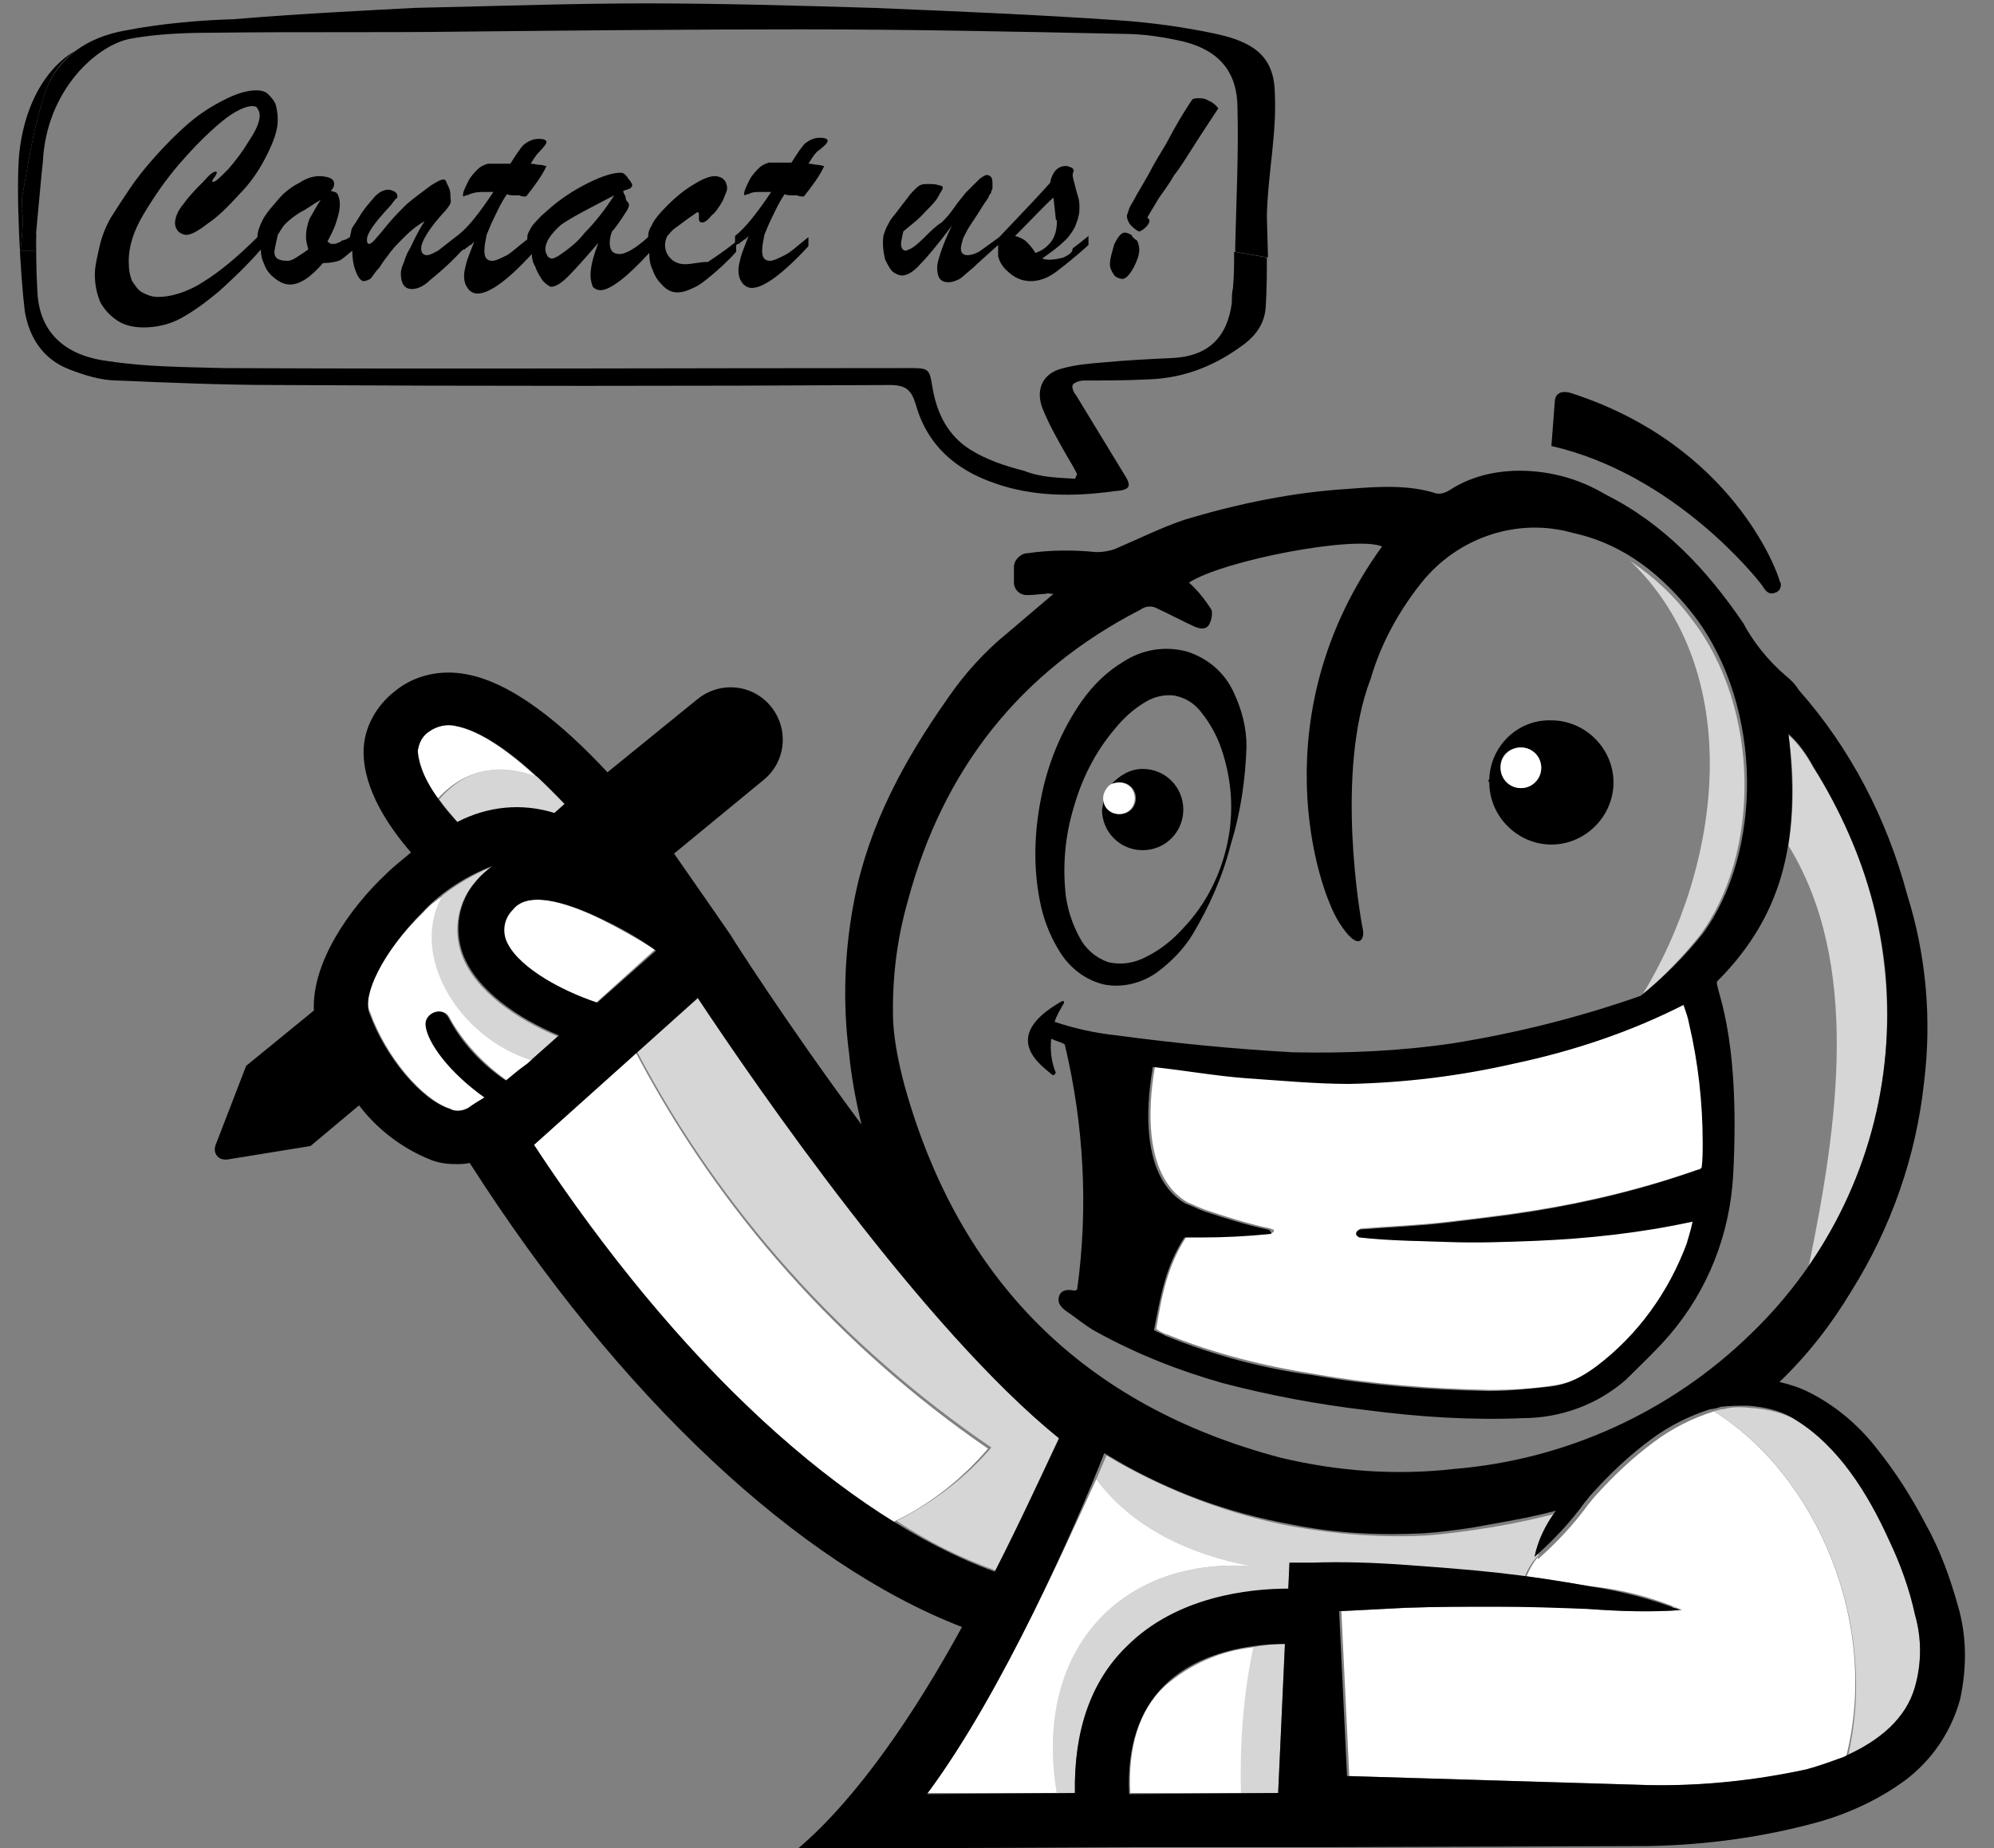
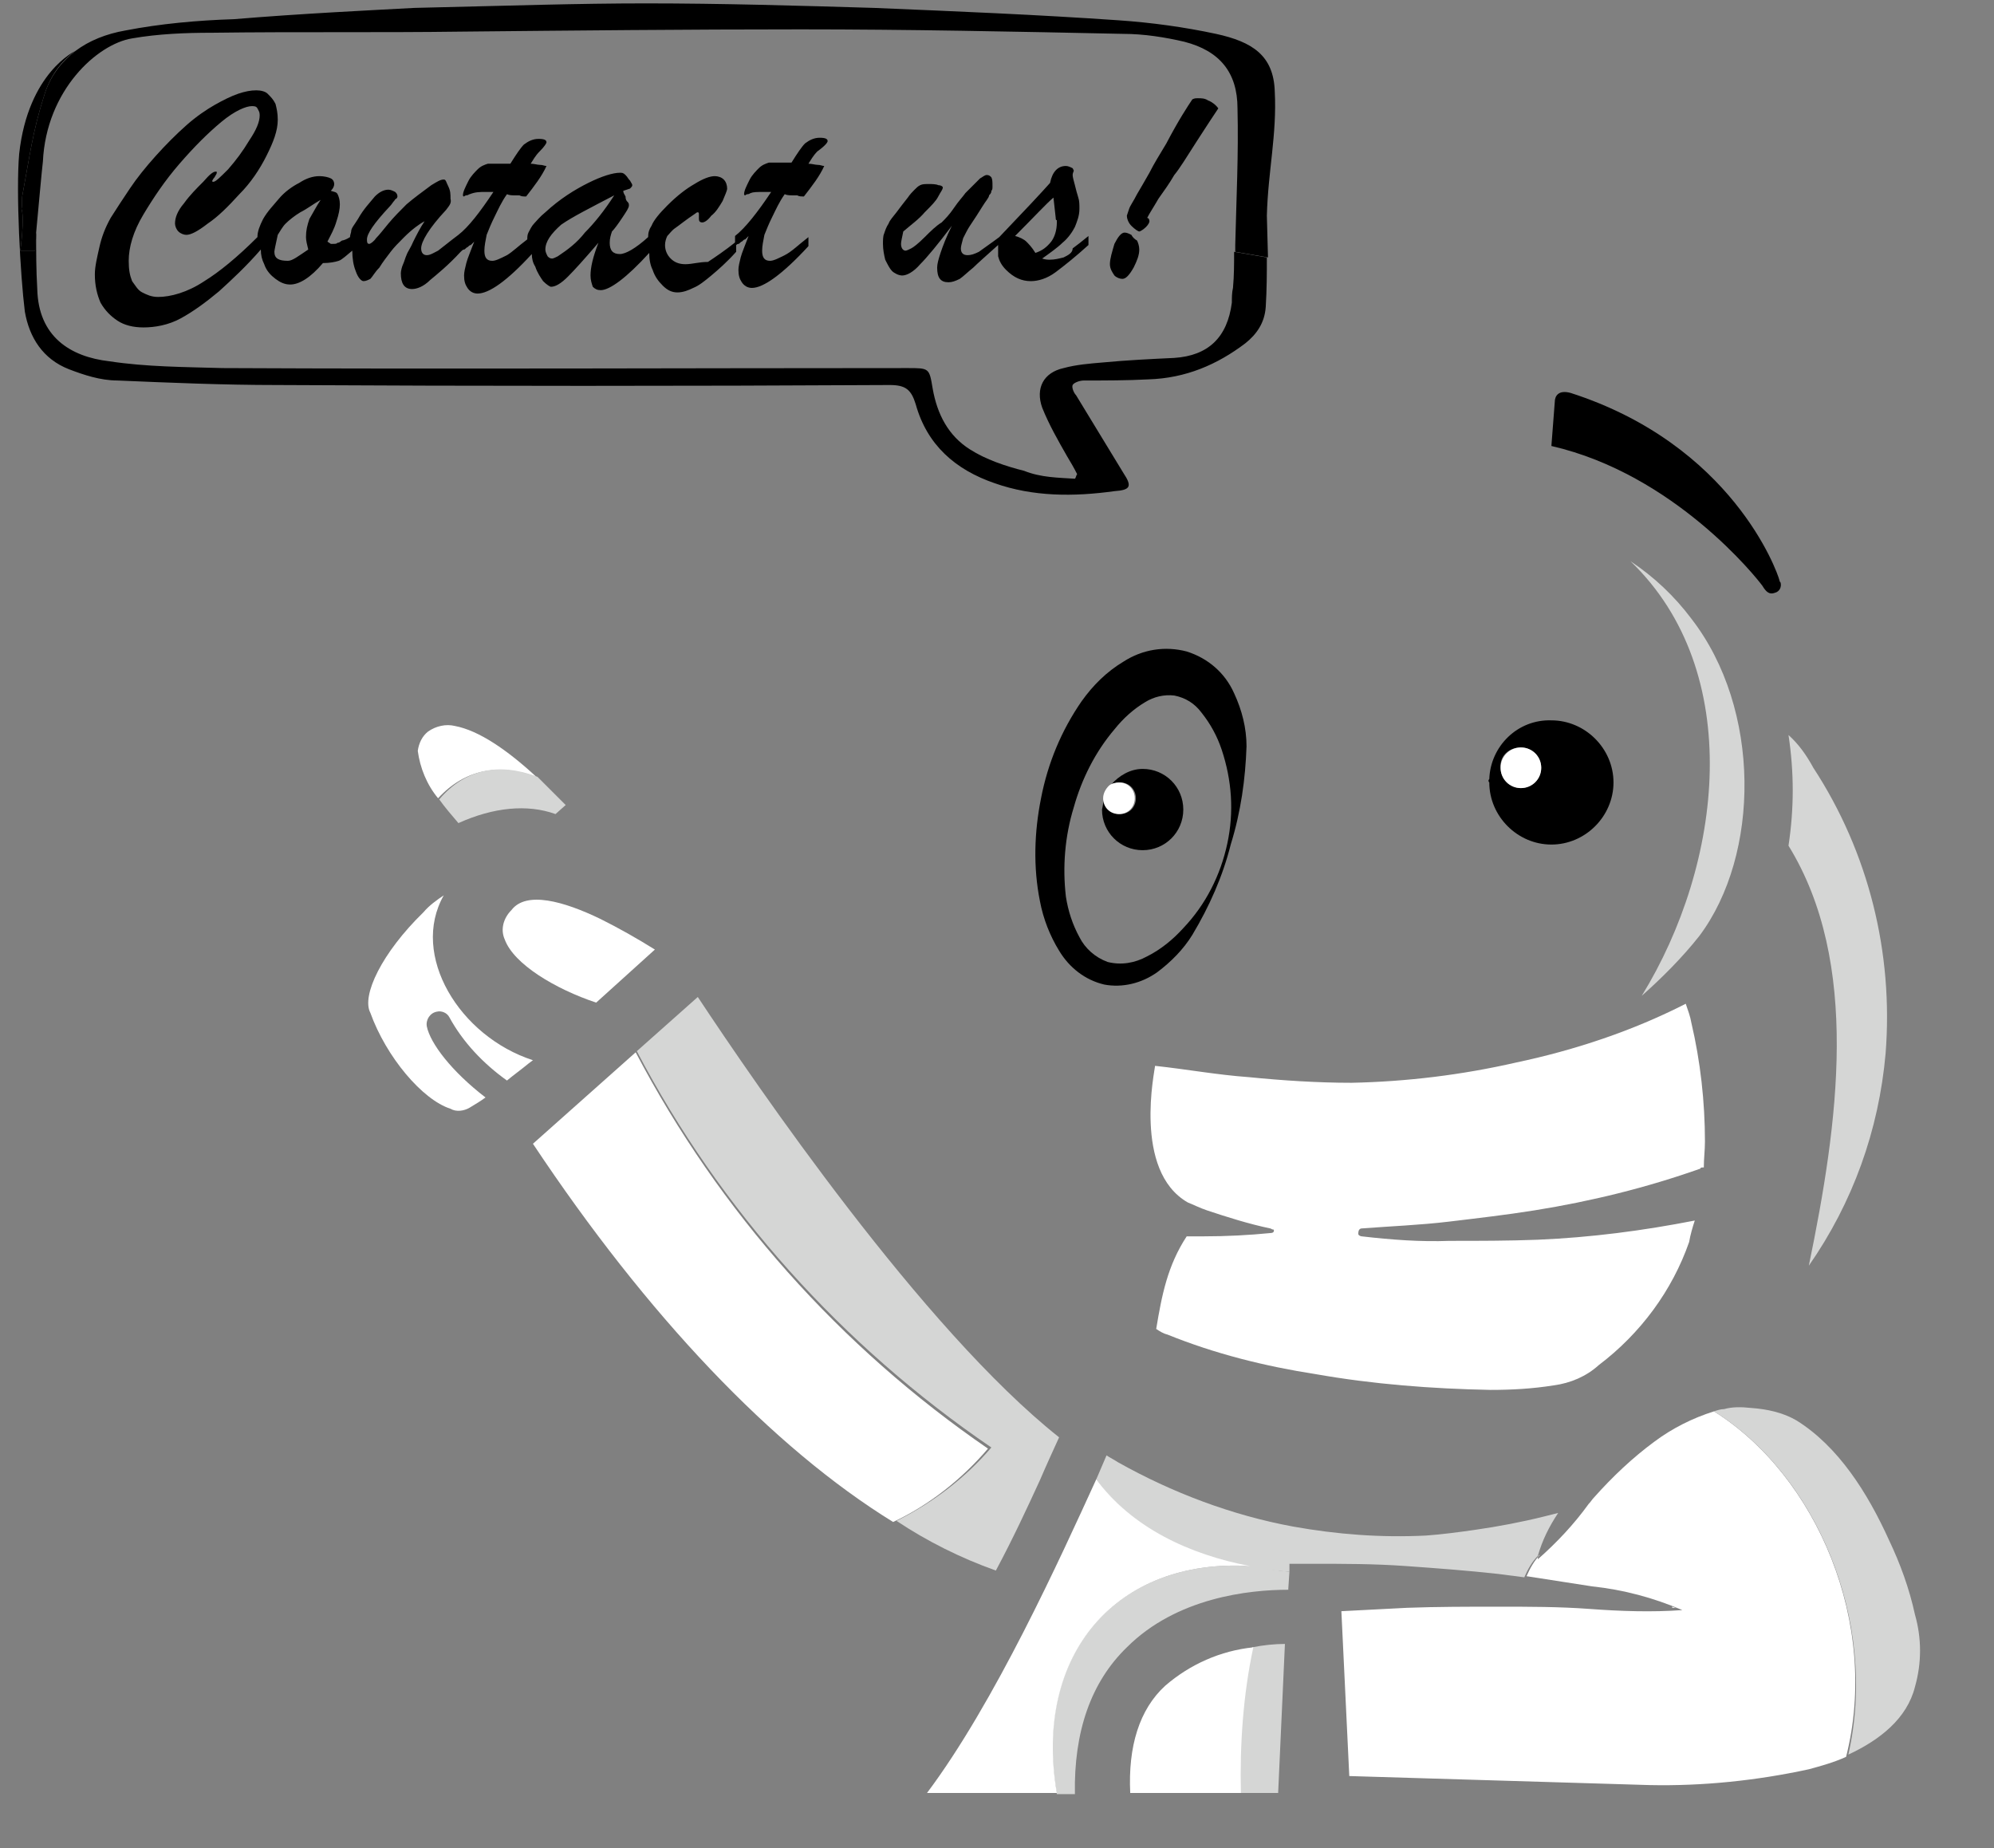
<svg xmlns="http://www.w3.org/2000/svg" xml:space="preserve" style="enable-background:new 0 0 176.6 163.7;" viewBox="0 0 176.6 163.7" y="0px" x="0px" id="Layer_1" version="1.1">
  <rect x="0" y="0" width="176.6" height="163.7" fill="#808080" stroke="none" />
  <style type="text/css">
	.st0{fill:#D5D6D5;}
	.st1{fill:#FFFFFF;}
	.st2{fill:none;}
</style>
  <path d="M160.2,112.1c3.9-5.6,6.2-12,6.8-18.8c0.7-8.9-1.5-17.8-6.4-25.3c-0.6-1.1-1.3-2.1-2.2-2.9  c0.5,3.3,0.5,6.5,0,9.8C164.8,85.3,162.8,99.5,160.2,112.1z" class="st0" />
  <path d="M145.4,88.2c1.8-1.6,3.6-3.4,5.1-5.3c5.4-7.2,5.5-20.1-0.7-28.1c-1.5-2-3.3-3.7-5.4-5.1  C154.6,59.5,152.6,76.5,145.4,88.2z" class="st0" />
  <path d="M131.9,69.3c0,3,2.5,5.5,5.5,5.5s5.5-2.5,5.5-5.5s-2.5-5.5-5.5-5.5c-3-0.1-5.4,2.3-5.5,5.2  C131.8,69.1,131.8,69.2,131.9,69.3z M134.7,66.2c1,0,1.8,0.8,1.8,1.8s-0.8,1.8-1.8,1.8s-1.8-0.8-1.8-1.8  C132.8,67,133.6,66.2,134.7,66.2C134.6,66.2,134.6,66.2,134.7,66.2z" />
  <path d="M97.6,71.7c0,2,1.6,3.6,3.6,3.6s3.6-1.6,3.6-3.6s-1.6-3.6-3.6-3.6l0,0c-1.1,0-2.1,0.6-2.8,1.4l-0.1,0.1  c0.3-0.2,0.6-0.3,0.9-0.3c0.8,0,1.4,0.6,1.4,1.4s-0.6,1.4-1.4,1.4s-1.4-0.6-1.4-1.4l0,0C97.7,71,97.7,71.3,97.6,71.7z" />
  <path d="M134.7,66.2c-1,0-1.8,0.8-1.8,1.8s0.8,1.8,1.8,1.8s1.8-0.8,1.8-1.8S135.7,66.2,134.7,66.2L134.7,66.2z" class="st1" />
  <path d="M99.1,69.3c-0.3,0-0.7,0.1-0.9,0.3c-0.3,0.3-0.5,0.7-0.5,1.1l0,0c0,0.8,0.6,1.4,1.4,1.4s1.4-0.6,1.4-1.4  S99.9,69.3,99.1,69.3z" class="st1" />
  <path d="M103.1,149.3c-2.2,2.2-3.2,5.4-3.1,9.6l13.2-0.1l0.6-13.2C111.1,145.5,106.2,146.2,103.1,149.3z" class="st2" />
  <path d="M112.8,108.9c0.1,0.2-0.1,0.3-0.2,0.3c-2,0.2-4,0.3-6,0.3h-1.5c-1.7,2.6-2.2,5.2-2.7,8.2c0.3,0.2,0.6,0.4,1,0.5  c4.2,1.7,8.6,2.8,13.1,3.5c5.1,0.9,10.3,1.3,15.5,1.4c1.9,0,3.7-0.1,5.6-0.4c1.5-0.2,2.9-0.8,4-1.8c3.7-2.8,6.5-6.6,8-10.9  c0.1-0.6,0.3-1.3,0.5-1.9c-4.6,0.9-9.2,1.5-13.9,1.7c-2.6,0.1-5.2,0.1-7.8,0.1c-2.6,0.1-5.2-0.1-7.8-0.4c-0.1,0-0.3-0.1-0.3-0.2  c0,0,0,0,0-0.1c0-0.2,0.1-0.4,0.3-0.4c2.6-0.2,5.2-0.3,7.7-0.6s5.1-0.6,7.6-1c5-0.8,9.9-2,14.7-3.7l0,0c0-0.1,0.1-0.1,0.2-0.1h0.1  c0-0.8,0.1-1.5,0.1-2.3c0-3.5-0.4-7.1-1.2-10.5c-0.1-0.6-0.3-1.1-0.5-1.7c-4.7,2.4-9.8,4.1-15,5.2c-4.8,1.1-9.7,1.7-14.6,1.8  c-3,0-6.1-0.2-9.1-0.5c-2.8-0.2-5.5-0.7-8.3-1c0,0.3-2,9.3,2.9,12.1c0.5,0.2,1.1,0.5,1.7,0.7c1.8,0.6,3.7,1.2,5.6,1.6  C112.6,108.8,112.6,108.9,112.8,108.9z" class="st2" />
  <path d="M61.8,88.2l-14.5,13c12.7,19.5,27.5,33.2,40.8,37.9c2.3-4.5,4.3-8.7,5.7-11.8C81.8,117.7,66.9,96,61.8,88.2z" class="st2" />
  <path d="M157.6,51.4c-0.2-0.8-4.2-12-18.5-16.6c-1.1-0.3-1.4,0.3-1.4,0.8l-0.3,3.9c10.9,2.5,18.2,11.7,18.7,12.4  c0.3,0.5,0.6,0.8,1.1,0.6c0.4-0.1,0.6-0.5,0.5-0.9C157.6,51.5,157.6,51.4,157.6,51.4z" />
  <path d="M148.1,142.3c0.1,0.1,0.2,0.1,0.3,0.1L148.1,142.3z" class="st2" />
  <path d="M112.8,108.9c0.1,0.2-0.1,0.3-0.2,0.3c-2,0.2-4,0.3-6,0.3h-1.5c-1.7,2.6-2.2,5.2-2.7,8.2c0.3,0.2,0.6,0.4,1,0.5  c4.2,1.7,8.6,2.8,13.1,3.5c5.1,0.9,10.3,1.3,15.5,1.4c1.9,0,3.7-0.1,5.6-0.4c1.5-0.2,2.9-0.8,4-1.8c3.7-2.8,6.5-6.6,8-10.9  c0.1-0.6,0.3-1.3,0.5-1.9c-4.6,0.9-9.2,1.5-13.9,1.7c-2.6,0.1-5.2,0.1-7.8,0.1c-2.6,0.1-5.2-0.1-7.8-0.4c-0.1,0-0.3-0.1-0.3-0.2  c0,0,0,0,0-0.1c0-0.2,0.1-0.4,0.3-0.4c2.6-0.2,5.2-0.3,7.7-0.6s5.1-0.6,7.6-1c5-0.8,9.9-2,14.7-3.7l0,0c0-0.1,0.1-0.1,0.2-0.1h0.1  c0-0.8,0.1-1.5,0.1-2.3c0-3.5-0.4-7.1-1.2-10.5c-0.1-0.6-0.3-1.1-0.5-1.7c-4.7,2.4-9.8,4.1-15,5.2c-4.8,1.1-9.7,1.7-14.6,1.8  c-3,0-6.1-0.2-9.1-0.5c-2.8-0.2-5.5-0.7-8.3-1c0,0.3-2,9.3,2.9,12.1c0.5,0.2,1.1,0.5,1.7,0.7c1.8,0.6,3.7,1.2,5.6,1.6  C112.6,108.8,112.6,108.9,112.8,108.9z" class="st2" />
  <path d="M52.9,88.7l5.2-4.6c-1.6-1-3.2-1.9-4.8-2.7c-3.3-1.6-6.6-2.5-7.9-0.8c-0.7,0.7-1,1.7-0.6,2.6  C45.5,85.4,49.2,87.5,52.9,88.7z" class="st2" />
  <path d="M163.6,155.8c3-1.3,5.5-3.3,6.3-6.2c0.6-2.1,0.6-4.3,0-6.4c-0.5-2.3-1.3-4.5-2.3-6.6c-2-4.3-4.6-8.6-8.5-10.8  c-1.2-0.7-2.6-1-4-1.1c-0.8-0.1-1.6-0.1-2.4,0.1c-0.3,0-0.6,0.1-0.9,0.2C160.9,130.7,166.4,143.8,163.6,155.8z" class="st2" />
  <path d="M37.5,80.9c-3.7,3.5-5.4,7.4-4.8,8.9c1.4,3.9,4.6,7.7,7.1,8.5c0.5,0.3,1.2,0.2,1.7-0.1c0.5-0.3,1-0.6,1.4-0.9  c-3-2.3-4.9-4.8-5.2-6.3c-0.1-0.6,0.3-1.2,0.9-1.3c0.4-0.1,0.9,0.1,1.1,0.5c1.2,2.2,3,4.1,5.1,5.6c0.6-0.5,1.3-1,1.9-1.5l2.8-2.5  c-3.6-1.5-7.3-4-8.5-7.2c-0.8-2.2-0.4-4.7,1.2-6.5c0.4-0.5,0.9-0.9,1.4-1.3C41.3,77.7,39.2,79.1,37.5,80.9z" class="st2" />
  <path d="M49.2,72.2l0.9-0.8c-3.5-3.7-7-6.5-9.7-7c-0.8-0.2-1.7,0-2.4,0.5c-0.6,0.3-1,1-1,1.7c0,1.8,1.7,4.3,3.5,6.3  C43.5,71.5,46.5,71.1,49.2,72.2z" class="st2" />
  <path d="M136.4,137.7c-0.5,0.5-0.9,1.2-1.2,1.9l5.8,0.9c2.8,0.3,5.4,1,8,2.1c-2.7,0.2-5.5,0.1-8.2-0.1  c-2.7-0.2-5.4-0.2-8.1-0.2s-5.4,0-8.1,0.1l-5.8,0.3l0.7,14.6l26.6,0.8c4.7,0.1,9.5-0.4,14.1-1.4c1.1-0.3,2.2-0.6,3.3-1.1  c3-11.8-2.6-24.9-11.7-30.6c-1.9,0.6-3.7,1.5-5.3,2.7c-1.9,1.4-3.7,3.1-5.3,4.9c-0.2,0.2-0.3,0.4-0.5,0.6c-1.3,1.8-2.8,3.4-4.5,4.9  C136.2,137.9,136.2,137.8,136.4,137.7z M148.1,142.4v-0.1l0.3,0.1H148.1z" class="st1" />
  <path d="M97.1,131c3.7,5.3,10.7,7.8,17.1,8.2v-0.7h2c2.8,0,5.5,0,8.3,0.2s5.5,0.4,8.2,0.7l2.3,0.3  c0.3-0.7,0.7-1.4,1.2-1.9c0.4-1.4,1-2.6,1.8-3.8l-1.2,0.3c-2,0.5-4.1,0.9-6.2,1.2c-1.4,0.2-2.9,0.4-4.3,0.5c-4,0.2-7.9-0.1-11.8-0.8  c-5.4-1-10.7-3-15.5-5.7c-0.3-0.2-0.7-0.4-1-0.6l0,0L97.1,131z" class="st0" />
  <path d="M93.6,158.9h1.6c-0.1-5.5,1.4-9.9,4.6-13c4.4-4.4,10.8-5.1,14.3-5.1v-0.1l0,0l0.1-1.5c-1.2-0.1-2.3-0.3-3.5-0.5  C98.9,138,91.4,146.5,93.6,158.9z" class="st0" />
  <path d="M82.1,158.8h11.5c-2.1-12.3,5.3-20.8,17.1-20.1c-5.3-1-10.5-3.4-13.6-7.7C93.9,138,88.1,150.8,82.1,158.8z" class="st1" />
  <path d="M110.9,145.9c-0.9,4.2-1.2,8.6-1.1,12.9h3.4l0.6-13.2C112.9,145.6,111.9,145.7,110.9,145.9z" class="st0" />
  <path d="M100.1,158.8h9.8c-0.1-4.3,0.2-8.7,1.1-12.9c-2.9,0.3-5.6,1.5-7.8,3.4C100.9,151.4,99.9,154.7,100.1,158.8z" class="st1" />
  <path d="M79.1,134.8c3.2-1.5,6.1-3.8,8.4-6.5c-13.1-9-23.8-21-31.2-35.1l-9.1,8.1C57.3,116.5,68.4,128.2,79.1,134.8z" class="st1" />
  <path d="M87.8,128.2c-2.3,2.7-5.2,4.9-8.4,6.5c2.7,1.8,5.7,3.3,8.8,4.4c1.5-2.8,2.8-5.6,3.9-8c0.6-1.4,1.2-2.7,1.7-3.8  c-12.1-9.6-26.9-31.3-32-39l-5.4,4.8C63.8,107.2,74.6,119.2,87.8,128.2z" class="st0" />
  <path d="M103.1,149.3c-2.2,2.2-3.2,5.4-3.1,9.6l13.2-0.1l0.6-13.2C111.1,145.5,106.2,146.2,103.1,149.3z" class="st2" />
  <path d="M52.9,88.7l5.2-4.6c-1.6-1-3.2-1.9-4.8-2.7c-3.3-1.6-6.6-2.5-7.9-0.8c-0.7,0.7-1,1.7-0.6,2.6  C45.5,85.4,49.2,87.5,52.9,88.7z" class="st2" />
  <path d="M97.9,128.9c-2.7,6.2-9.2,21-15.7,30.2l13.1-0.1c-0.1-5.5,1.4-9.9,4.6-13c4.4-4.4,10.8-5.1,14.3-5.1v-0.1l0,0  l0.1-2.2h2c2.8,0,5.5,0,8.3,0.2s5.5,0.4,8.2,0.7s5.4,0.7,8.1,1.2c2.8,0.3,5.4,1,8,2.1c-2.7,0.2-5.5,0.1-8.2-0.1  c-2.7-0.2-5.4-0.2-8.1-0.2s-5.4,0-8.1,0.1l-5.8,0.3l0.7,14.6l26.6,0.8c4.7,0.1,9.5-0.4,14.1-1.4c1.1-0.3,2.2-0.6,3.3-1.1  c3-1.3,5.5-3.3,6.3-6.2c0.6-2.1,0.6-4.3,0-6.4c-0.5-2.3-1.3-4.5-2.3-6.6c-2-4.3-4.6-8.6-8.5-10.8c-1.2-0.7-2.6-1-4-1.1  c-0.8-0.1-1.6-0.1-2.4,0.1c-0.3,0-0.6,0.1-0.9,0.2c-1.9,0.6-3.7,1.5-5.3,2.7c-1.9,1.4-3.7,3.1-5.3,4.9c-0.2,0.2-0.3,0.4-0.5,0.6  c-1.3,1.8-2.8,3.4-4.5,4.9c0.4-1.5,1-2.8,1.9-4.1l-1.2,0.3c-2,0.5-4.1,0.9-6.2,1.2c-1.4,0.2-2.9,0.4-4.3,0.5  c-4,0.2-7.9-0.1-11.8-0.8c-5.4-1-10.7-3-15.5-5.7C98.7,129.3,98.3,129.1,97.9,128.9L97.9,128.9z" class="st2" />
-   <path d="M49.2,72.2l0.9-0.8c-3.5-3.7-7-6.5-9.7-7c-0.8-0.2-1.7,0-2.4,0.5c-0.6,0.3-1,1-1,1.7c0,1.8,1.7,4.3,3.5,6.3  C43.5,71.5,46.5,71.1,49.2,72.2z" class="st2" />
  <path d="M61.8,88.2l-14.5,13c12.7,19.5,27.5,33.2,40.8,37.9c2.3-4.5,4.3-8.7,5.7-11.8C81.8,117.7,66.9,96,61.8,88.2z" class="st2" />
  <path d="M37.5,80.9c-3.7,3.5-5.4,7.4-4.8,8.9c1.4,3.9,4.6,7.7,7.1,8.5c0.5,0.3,1.2,0.2,1.7-0.1c0.5-0.3,1-0.6,1.4-0.9  c-3-2.3-4.9-4.8-5.2-6.3c-0.1-0.6,0.3-1.2,0.9-1.3c0.4-0.1,0.9,0.1,1.1,0.5c1.2,2.2,3,4.1,5.1,5.6c0.6-0.5,1.3-1,1.9-1.5l2.8-2.5  c-3.6-1.5-7.3-4-8.5-7.2c-0.8-2.2-0.4-4.7,1.2-6.5c0.4-0.5,0.9-0.9,1.4-1.3C41.3,77.7,39.2,79.1,37.5,80.9z" class="st2" />
  <path d="M112.8,108.9c0.1,0.2-0.1,0.3-0.2,0.3c-2,0.2-4,0.3-6,0.3h-1.5c-1.7,2.6-2.2,5.2-2.7,8.2c0.3,0.2,0.6,0.4,1,0.5  c4.2,1.7,8.6,2.8,13.1,3.5c5.1,0.9,10.3,1.3,15.5,1.4c1.9,0,3.7-0.1,5.6-0.4c1.5-0.2,2.9-0.8,4-1.8c3.7-2.8,6.5-6.6,8-10.9  c0.1-0.6,0.3-1.3,0.5-1.9c-4.6,0.9-9.2,1.5-13.9,1.7c-2.6,0.1-5.2,0.1-7.8,0.1c-2.6,0.1-5.2-0.1-7.8-0.4c-0.1,0-0.3-0.1-0.3-0.2  c0,0,0,0,0-0.1c0-0.2,0.1-0.4,0.3-0.4c2.6-0.2,5.2-0.3,7.7-0.6s5.1-0.6,7.6-1c5-0.8,9.9-2,14.7-3.7l0,0c0-0.1,0.1-0.1,0.2-0.1h0.1  c0-0.8,0.1-1.5,0.1-2.3c0-3.5-0.4-7.1-1.2-10.5c-0.1-0.6-0.3-1.1-0.5-1.7c-4.7,2.4-9.8,4.1-15,5.2c-4.8,1.1-9.7,1.7-14.6,1.8  c-3,0-6.1-0.2-9.1-0.5c-2.8-0.2-5.5-0.7-8.3-1c0,0.3-2,9.3,2.9,12.1c0.5,0.2,1.1,0.5,1.7,0.7c1.8,0.6,3.7,1.2,5.6,1.6  C112.6,108.8,112.6,108.9,112.8,108.9z" class="st1" />
  <path d="M112.8,108.9c0.1,0.2-0.1,0.3-0.2,0.3c-2,0.2-4,0.3-6,0.3h-1.5c-1.7,2.6-2.2,5.2-2.7,8.2c0.3,0.2,0.6,0.4,1,0.5  c4.2,1.7,8.6,2.8,13.1,3.5c5.1,0.9,10.3,1.3,15.5,1.4c1.9,0,3.7-0.1,5.6-0.4c1.5-0.2,2.9-0.8,4-1.8c3.7-2.8,6.5-6.6,8-10.9  c0.1-0.6,0.3-1.3,0.5-1.9c-4.6,0.9-9.2,1.5-13.9,1.7c-2.6,0.1-5.2,0.1-7.8,0.1c-2.6,0.1-5.2-0.1-7.8-0.4c-0.1,0-0.3-0.1-0.3-0.2  c0,0,0,0,0-0.1c0-0.2,0.1-0.4,0.3-0.4c2.6-0.2,5.2-0.3,7.7-0.6s5.1-0.6,7.6-1c5-0.8,9.9-2,14.7-3.7l0,0c0-0.1,0.1-0.1,0.2-0.1h0.1  c0-0.8,0.1-1.5,0.1-2.3c0-3.5-0.4-7.1-1.2-10.5c-0.1-0.6-0.3-1.1-0.5-1.7c-4.7,2.4-9.8,4.1-15,5.2c-4.8,1.1-9.7,1.7-14.6,1.8  c-3,0-6.1-0.2-9.1-0.5c-2.8-0.2-5.5-0.7-8.3-1c0,0.3-2,9.3,2.9,12.1c0.5,0.2,1.1,0.5,1.7,0.7c1.8,0.6,3.7,1.2,5.6,1.6  C112.6,108.8,112.6,108.9,112.8,108.9z" class="st2" />
  <path d="M103.1,149.3c-2.2,2.2-3.2,5.4-3.1,9.6l13.2-0.1l0.6-13.2C111.1,145.5,106.2,146.2,103.1,149.3z" class="st2" />
  <path d="M49.2,72.2l0.9-0.8c-3.5-3.7-7-6.5-9.7-7c-0.8-0.2-1.7,0-2.4,0.5c-0.6,0.3-1,1-1,1.7c0,1.8,1.7,4.3,3.5,6.3  C43.5,71.5,46.5,71.1,49.2,72.2z" class="st2" />
  <path d="M97.9,128.9c-2.7,6.2-9.2,21-15.7,30.2l13.1-0.1c-0.1-5.5,1.4-9.9,4.6-13c4.4-4.4,10.8-5.1,14.3-5.1v-0.1l0,0  l0.1-2.2h2c2.8,0,5.5,0,8.3,0.2s5.5,0.4,8.2,0.7s5.4,0.7,8.1,1.2c2.8,0.3,5.4,1,8,2.1c-2.7,0.2-5.5,0.1-8.2-0.1  c-2.7-0.2-5.4-0.2-8.1-0.2s-5.4,0-8.1,0.1l-5.8,0.3l0.7,14.6l26.6,0.8c4.7,0.1,9.5-0.4,14.1-1.4c1.1-0.3,2.2-0.6,3.3-1.1  c3-1.3,5.5-3.3,6.3-6.2c0.6-2.1,0.6-4.3,0-6.4c-0.5-2.3-1.3-4.5-2.3-6.6c-2-4.3-4.6-8.6-8.5-10.8c-1.2-0.7-2.6-1-4-1.1  c-0.8-0.1-1.6-0.1-2.4,0.1c-0.3,0-0.6,0.1-0.9,0.2c-1.9,0.6-3.7,1.5-5.3,2.7c-1.9,1.4-3.7,3.1-5.3,4.9c-0.2,0.2-0.3,0.4-0.5,0.6  c-1.3,1.8-2.8,3.4-4.5,4.9c0.4-1.5,1-2.8,1.9-4.1l-1.2,0.3c-2,0.5-4.1,0.9-6.2,1.2c-1.4,0.2-2.9,0.4-4.3,0.5  c-4,0.2-7.9-0.1-11.8-0.8c-5.4-1-10.7-3-15.5-5.7C98.7,129.3,98.3,129.1,97.9,128.9L97.9,128.9z" class="st2" />
-   <path d="M61.8,88.2l-14.5,13c12.7,19.5,27.5,33.2,40.8,37.9c2.3-4.5,4.3-8.7,5.7-11.8C81.8,117.7,66.9,96,61.8,88.2z" class="st2" />
  <path d="M32.8,89.7c1.4,3.9,4.6,7.7,7.1,8.5c0.5,0.3,1.2,0.2,1.7-0.1c0.5-0.3,1-0.6,1.4-0.9c-3-2.3-4.9-4.8-5.2-6.3  c-0.1-0.6,0.3-1.2,0.9-1.3c0.4-0.1,0.9,0.1,1.1,0.5c1.2,2.2,3,4.1,5.1,5.6c0.6-0.5,1.3-1,1.9-1.5l0.4-0.3  c-6.5-2.1-10.9-9.3-7.9-14.6c-0.6,0.4-1.3,0.9-1.8,1.5C33.8,84.4,32,88.2,32.8,89.7z" class="st1" />
-   <path d="M47,93.9l2.4-2.1c-3.6-1.5-7.3-4-8.5-7.2c-0.8-2.2-0.4-4.7,1.2-6.5c0.4-0.5,0.9-0.9,1.4-1.3  c-1.5,0.6-3,1.5-4.3,2.5C36.2,84.5,40.5,91.8,47,93.9z" class="st0" />
  <path d="M58,84.1c-1.6-1-3.2-1.9-4.8-2.7c-3.3-1.6-6.6-2.5-7.9-0.8c-0.7,0.7-1,1.7-0.6,2.6c0.8,2.2,4.5,4.4,8.1,5.6  L58,84.1z" class="st1" />
  <path d="M112.8,108.9c0.1,0.2-0.1,0.3-0.2,0.3c-2,0.2-4,0.3-6,0.3h-1.5c-1.7,2.6-2.2,5.2-2.7,8.2c0.3,0.2,0.6,0.4,1,0.5  c4.2,1.7,8.6,2.8,13.1,3.5c5.1,0.9,10.3,1.3,15.5,1.4c1.9,0,3.7-0.1,5.6-0.4c1.5-0.2,2.9-0.8,4-1.8c3.7-2.8,6.5-6.6,8-10.9  c0.1-0.6,0.3-1.3,0.5-1.9c-4.6,0.9-9.2,1.5-13.9,1.7c-2.6,0.1-5.2,0.1-7.8,0.1c-2.6,0.1-5.2-0.1-7.8-0.4c-0.1,0-0.3-0.1-0.3-0.2  c0,0,0,0,0-0.1c0-0.2,0.1-0.4,0.3-0.4c2.6-0.2,5.2-0.3,7.7-0.6s5.1-0.6,7.6-1c5-0.8,9.9-2,14.7-3.7l0,0c0-0.1,0.1-0.1,0.2-0.1h0.1  c0-0.8,0.1-1.5,0.1-2.3c0-3.5-0.4-7.1-1.2-10.5c-0.1-0.6-0.3-1.1-0.5-1.7c-4.7,2.4-9.8,4.1-15,5.2c-4.8,1.1-9.7,1.7-14.6,1.8  c-3,0-6.1-0.2-9.1-0.5c-2.8-0.2-5.5-0.7-8.3-1c0,0.3-2,9.3,2.9,12.1c0.5,0.2,1.1,0.5,1.7,0.7c1.8,0.6,3.7,1.2,5.6,1.6  C112.6,108.8,112.6,108.9,112.8,108.9z" class="st2" />
-   <path d="M52.9,88.7l5.2-4.6c-1.6-1-3.2-1.9-4.8-2.7c-3.3-1.6-6.6-2.5-7.9-0.8c-0.7,0.7-1,1.7-0.6,2.6  C45.5,85.4,49.2,87.5,52.9,88.7z" class="st2" />
  <path d="M103.1,149.3c-2.2,2.2-3.2,5.4-3.1,9.6l13.2-0.1l0.6-13.2C111.1,145.5,106.2,146.2,103.1,149.3z" class="st2" />
  <path d="M37.5,80.9c-3.7,3.5-5.4,7.4-4.8,8.9c1.4,3.9,4.6,7.7,7.1,8.5c0.5,0.3,1.2,0.2,1.7-0.1c0.5-0.3,1-0.6,1.4-0.9  c-3-2.3-4.9-4.8-5.2-6.3c-0.1-0.6,0.3-1.2,0.9-1.3c0.4-0.1,0.9,0.1,1.1,0.5c1.2,2.2,3,4.1,5.1,5.6c0.6-0.5,1.3-1,1.9-1.5l2.8-2.5  c-3.6-1.5-7.3-4-8.5-7.2c-0.8-2.2-0.4-4.7,1.2-6.5c0.4-0.5,0.9-0.9,1.4-1.3C41.3,77.7,39.2,79.1,37.5,80.9z" class="st2" />
  <path d="M97.9,128.9c-2.7,6.2-9.2,21-15.7,30.2l13.1-0.1c-0.1-5.5,1.4-9.9,4.6-13c4.4-4.4,10.8-5.1,14.3-5.1v-0.1l0,0  l0.1-2.2h2c2.8,0,5.5,0,8.3,0.2s5.5,0.4,8.2,0.7s5.4,0.7,8.1,1.2c2.8,0.3,5.4,1,8,2.1c-2.7,0.2-5.5,0.1-8.2-0.1  c-2.7-0.2-5.4-0.2-8.1-0.2s-5.4,0-8.1,0.1l-5.8,0.3l0.7,14.6l26.6,0.8c4.7,0.1,9.5-0.4,14.1-1.4c1.1-0.3,2.2-0.6,3.3-1.1  c3-1.3,5.5-3.3,6.3-6.2c0.6-2.1,0.6-4.3,0-6.4c-0.5-2.3-1.3-4.5-2.3-6.6c-2-4.3-4.6-8.6-8.5-10.8c-1.2-0.7-2.6-1-4-1.1  c-0.8-0.1-1.6-0.1-2.4,0.1c-0.3,0-0.6,0.1-0.9,0.2c-1.9,0.6-3.7,1.5-5.3,2.7c-1.9,1.4-3.7,3.1-5.3,4.9c-0.2,0.2-0.3,0.4-0.5,0.6  c-1.3,1.8-2.8,3.4-4.5,4.9c0.4-1.5,1-2.8,1.9-4.1l-1.2,0.3c-2,0.5-4.1,0.9-6.2,1.2c-1.4,0.2-2.9,0.4-4.3,0.5  c-4,0.2-7.9-0.1-11.8-0.8c-5.4-1-10.7-3-15.5-5.7C98.7,129.3,98.3,129.1,97.9,128.9L97.9,128.9z" class="st2" />
  <path d="M61.8,88.2l-14.5,13c12.7,19.5,27.5,33.2,40.8,37.9c2.3-4.5,4.3-8.7,5.7-11.8C81.8,117.7,66.9,96,61.8,88.2z" class="st2" />
  <path d="M37,66.5c0.2,1.5,0.8,3,1.8,4.2c2.4-2.6,5.4-3.1,8.7-1.9c-2.6-2.4-5.1-4.1-7.2-4.5c-0.8-0.2-1.7,0-2.4,0.5  C37.4,65.2,37.1,65.8,37,66.5z" class="st1" />
  <path d="M38.9,70.8c0.5,0.7,1.1,1.4,1.7,2.1c3.1-1.4,6.1-1.7,8.6-0.8l0.9-0.8l-2.5-2.5C44.2,67.5,41.2,68.1,38.9,70.8z" class="st0" />
  <path d="M45.4,80.5c-0.7,0.7-0.9,1.7-0.6,2.6c0.8,2.2,4.5,4.4,8.1,5.6l5.2-4.6c-1.5-1.1-3.1-2-4.8-2.8  C50,79.8,46.7,78.9,45.4,80.5z" class="st2" />
  <path d="M41,84.5c-0.8-2.2-0.4-4.7,1.2-6.5c0.4-0.5,0.9-0.9,1.4-1.3c-2.3,0.9-4.4,2.2-6.1,4c-3.7,3.7-5.4,7.5-4.8,9  c1.4,3.9,4.6,7.7,7.1,8.5c0.5,0.3,1.2,0.2,1.7-0.1c0.4-0.3,0.9-0.6,1.4-0.9c-3.1-2.2-5-4.8-5.2-6.3c-0.2-1.2,1.5-1.8,2-0.8  c1.2,2.3,3,4.2,5.1,5.6c0.6-0.5,1.3-1,1.9-1.5l2.8-2.5C45.9,90.2,42.2,87.7,41,84.5z" class="st2" />
  <path d="M49,72l0.9-0.8c-3.4-3.6-6.9-6.4-9.6-6.9c-1.5-0.4-3,0.5-3.3,1.9c0,0.1,0,0.2-0.1,0.3c0,1.8,1.7,4.4,3.5,6.3  C43.1,71.4,46.2,71.1,49,72z" class="st2" />
  <path d="M120.4,108.9c2.6-0.2,5.1-0.3,7.7-0.6s5.1-0.6,7.6-1c5-0.8,9.9-2,14.7-3.7c0.1,0,0.2,0,0.2-0.1h0.1  c0.1-0.8,0.1-1.5,0.1-2.3c0-3.5-0.4-7.1-1.2-10.5c-0.1-0.6-0.3-1.1-0.5-1.7c-4.7,2.4-9.8,4.1-15,5.2c-4.8,1.1-9.7,1.7-14.6,1.8  c-3,0-6.1-0.3-9.1-0.5c-2.7-0.2-5.5-0.7-8.3-1c0,0.3-2,9.3,2.9,12.1c0.6,0.2,1.1,0.5,1.7,0.7c1.8,0.6,3.7,1.2,5.6,1.6  c0.1,0,0.2,0.1,0.2,0.2c0.2,0.1,0.1,0.2-0.1,0.2c-2,0.2-4,0.3-6,0.3h-1.5c-1.7,2.6-2.1,5.2-2.7,8.2c0.3,0.2,0.7,0.3,1,0.5  c4.2,1.7,8.6,2.9,13.1,3.5c5.1,0.9,10.3,1.3,15.5,1.4c1.9,0,3.7-0.2,5.6-0.4c1.5-0.2,2.8-0.9,4-1.8c3.7-2.8,6.4-6.6,8-10.9  c0-0.1,0.3-0.9,0.5-1.9c-4.6,1-9.2,1.5-13.9,1.7c-2.6,0.1-5.2,0.2-7.8,0.1s-5.2-0.1-7.8-0.4c-0.1,0-0.3-0.2-0.3-0.3  C120.1,109.1,120.2,109,120.4,108.9z" class="st2" />
  <path d="M100.1,158.9l13.2-0.1l0.6-13.2c-2.8,0-7.6,0.6-10.7,3.7C100.9,151.5,99.9,154.7,100.1,158.9z" class="st2" />
  <path d="M151.8,125c0.3-0.1,0.6-0.2,0.9-0.2c0.8-0.2,1.6-0.2,2.4-0.1c1.4,0.1,2.8,0.4,4,1.1l-0.3-0.2  c-1.2-0.7-2.6-1-4-1.1c-0.8,0-1.6,0-2.4,0.1c-0.3,0.1-0.6,0.2-0.9,0.2c-1.9,0.6-3.7,1.5-5.3,2.7c-1.9,1.4-3.7,3.1-5.3,4.9  c-0.2,0.2-0.3,0.4-0.5,0.6c-1.3,1.8-2.8,3.4-4.5,4.9c0.3-1.5,1-2.9,1.9-4.1l-1.2,0.3c-2.1,0.5-4.1,0.8-6.2,1.2  c-1.4,0.2-2.8,0.4-4.3,0.5c-4,0.2-7.9,0-11.8-0.8c-5.5-1-10.7-2.9-15.5-5.7c-0.3-0.2-0.7-0.4-1-0.6c-2.5,6.4-9,21.2-15.7,30.2  l13.1-0.1c-0.1-5.5,1.4-9.9,4.6-13c4.4-4.4,10.8-5.1,14.3-5.1v-0.1l0.1-2.2h2c2.8-0.1,5.5,0,8.3,0.2c2.7,0.2,5.5,0.4,8.2,0.7  s5.4,0.7,8.1,1.2c2.7,0.4,5.4,1.1,8,2.1c-2.7,0.2-5.5,0.1-8.2-0.1c-2.7-0.1-5.4-0.2-8.1-0.2s-5.4,0-8.1,0.1l-5.8,0.3l0.7,14.6  l26.6,0.8c4.7,0.1,9.5-0.4,14.1-1.4c1.1-0.3,2.2-0.7,3.3-1.1l0.4-0.2C166.3,143.5,160.8,130.6,151.8,125z" class="st2" />
  <path d="M93.8,127.4c-12-9.7-26.9-31.3-32-39l-14.5,13c12.8,19.4,27.6,33,40.8,37.8C90.4,134.7,92.2,130.5,93.8,127.4z" class="st2" />
  <path d="M152.7,124.8c-0.3,0-0.6,0.1-0.9,0.2c9,5.6,14.6,18.5,11.9,30.4c2.8-1.3,5.2-3.2,5.9-6c0.6-2.1,0.6-4.3,0-6.4  c-0.5-2.3-1.3-4.5-2.3-6.6c-1.9-4.2-4.5-8.3-8.2-10.6c-1.2-0.7-2.6-1-4-1.1C154.2,124.6,153.4,124.6,152.7,124.8z" class="st0" />
-   <path d="M173.4,142.2c-0.7-2.5-1.6-5-2.9-7.3c-1.2-2.3-2.6-4.5-4.2-6.5c-1.6-2.1-3.7-3.9-6.1-5.1c-0.8-0.4-1.7-0.7-2.6-0.9  c2.5-2.4,4.6-5.1,6.4-8.1c3.5-5.6,5.7-11.9,6.4-18.4c0.7-5.6,0.2-11.3-1.5-16.7c-1.8-6.7-5-12.9-9.6-18.1c-0.3-0.5-0.7-0.9-1.2-1.3  c-1.5-1.3-2.8-2.9-3.7-4.6c-3.2-4.7-7-8.8-12.2-11.4c-2.5-1.5-5.3-2.2-8.2-2.1c-2,0.1-3.9,0.6-5.6,1.7c-0.3,0.2-0.8,0.4-1.2,0.3  c-2.5-0.8-5.2-0.6-7.8-0.4c-4.9,0.3-9.7,1.3-14.4,2.7c-2.1,0.7-4.1,1.7-6.2,2.6c-0.5,0.2-1.1,0.3-1.7,0.3c-2-0.2-4.1-0.2-6.1,0.1  c-0.6,0-1.2,0.6-1.2,1.2v1.4c0,0.6,0.5,1.1,1.1,1.1c0.1,0,0.2,0,0.3,0c0.5,0,0.9-0.1,1.4-0.1c0.2-0.1,0.3,0,0.7,0l-4,3.4  c-2.1,1.7-3.9,3.7-5.4,5.9C80.1,67.3,77,73,75.7,79.5c-0.9,4.5-1.1,9.2-0.5,13.8c0.2,2.1,0.6,4.2,1.1,6.3  C69.7,90.7,64.8,83,64.7,82.8c0,0-3.8-5.5-5-7.2l7.9-6.5c2-1.6,2.3-4.5,0.7-6.5s-4.5-2.3-6.5-0.7l0,0l-8,6.5c-4-4.3-8.5-8-12.6-8.7  c-2.2-0.4-4.5,0.1-6.2,1.5c-1.7,1.3-2.8,3.3-2.8,5.4c0,3.3,2.2,6.6,4.2,8.9c-0.7,0.6-1.5,1.2-2.2,1.9c-3.3,3.1-6.6,7.9-6.4,12.1  l-6,4.9l-2.7,7c-0.2,0.5,0,1,0.4,1.2c0.2,0.1,0.4,0.1,0.6,0.1l7.4-1.2l4.3-3.6c1.6,2.1,3.8,3.8,6.3,4.8c0.7,0.3,1.5,0.4,2.3,0.4  c0.4,0,0.8,0,1.2-0.1c13.3,20.8,29.1,35.5,43.6,41.1c-4.1,7.5-9.2,15.1-14.5,19.6c0.7,0,14.4,0,30.1-0.1h15.4l29.8-0.1  c5.2-0.1,10.3-0.8,15.3-2.2c2.7-0.8,5.2-2,7.4-3.6c2.4-1.8,4.1-4.3,4.9-7.2C174.2,147.7,174.2,144.9,173.4,142.2z M80.4,79.8  C83.5,68.2,90.3,59.5,101,54c0.4-0.3,1-0.4,1.5-0.1c1.1,0.5,2.2,1.1,3.3,1.6c0.5,0.2,1,0.3,1.3-0.2c0.2-0.4,0.3-0.9,0.2-1.3  c-0.6-0.9-1.2-1.7-2-2.4c3.1-2,14.8-4.2,17.1-3.2c-10.7,14.8-5.8,30.2-3.8,33.3c1.7,2.7,2.3,1.5,2.1,0.6s-2.5-13.9,0.7-22.2  c0.9-3.1,2.5-6,4.5-8.5c3.2-4,8.5-5.8,13.4-4.4c4.6,1,8,3.8,10.8,7.4c6.1,8.1,6,20.9,0.7,28.1c-1.6,2-3.5,3.9-5.5,5.5  c-5.4,1.9-11,3.3-16.6,4.2c-4.7,0.7-9.5,0.9-14.2,0.8c-5.3-0.3-10.4-0.8-15.6-1.5c-1.9-0.2-3.7-0.6-5.5-1.2c0.2-0.6,0.5-1.1,0.8-1.6  c0.1-0.2,0-0.3-0.2-0.2c-5.6,3.2-1.7,5.7-0.8,6.5c0.1,0.1,0.3-0.1,0.3-0.2c-0.4-1-0.5-2-0.4-3c0.4,0.2,0.9,0.3,1.2,0.5  c1.7,7.1,2.1,14.5,1.1,21.7c-0.1,0.1-0.2,0.1-0.3,0.1c-0.5-0.1-1.1-0.1-1.3,0.5c-0.2,0.6,0.2,1,0.6,1.3c0.9,0.6,1.7,1.3,2.6,1.8  c3.6,2,7.4,3.5,11.3,4.6c4.2,1.1,8.5,1.9,12.8,2.4c4.6,0.6,9.2,0.9,13.8,0.7c3.3,0,6.6-1.2,9.1-3.4c1.3-1.3,2.7-2.6,3.9-4  c3.4-4,5.3-8.9,5.6-14.1c0.7-13.2-1.8-16.8-1.4-17.2c6.2-6.2,7.3-13.2,6.3-21.9c0.9,0.8,1.6,1.8,2.2,2.9c4.8,7.8,7.2,16.1,6.4,25.3  c-0.8,9.5-5.1,18.4-12,25c-7.1,6.9-16.4,11.1-26.2,11.9c-5.2,0.6-10.4,0.2-15.4-1c-17.4-4.6-28.5-15.7-33.3-33  c-0.5-1.9-0.9-3.8-1-5.7C79,86.8,79.4,83.3,80.4,79.8z M120.4,109.6c2.6,0.3,5.2,0.3,7.8,0.4c2.6,0.1,5.2,0,7.8-0.1  c4.7-0.2,9.3-0.7,13.9-1.7c-0.2,1-0.5,1.8-0.5,1.9c-1.6,4.3-4.3,8.1-8,10.9c-1.2,0.9-2.5,1.6-4,1.8c-1.9,0.2-3.7,0.4-5.6,0.4  c-5.2-0.1-10.4-0.5-15.5-1.4c-4.5-0.6-8.9-1.8-13.1-3.5c-0.3-0.2-0.7-0.3-1-0.5c0.6-3,1-5.6,2.7-8.2h1.5c2,0,4-0.1,6-0.3  c0.2,0,0.3-0.1,0.1-0.2c0-0.1-0.1-0.2-0.2-0.2c-1.9-0.4-3.8-1-5.6-1.6c-0.6-0.2-1.1-0.5-1.7-0.7c-4.9-2.8-2.9-11.8-2.9-12.1  c2.8,0.3,5.6,0.8,8.3,1c3,0.2,6.1,0.5,9.1,0.5c4.9-0.1,9.8-0.7,14.6-1.8c5.2-1.1,10.3-2.8,15-5.2c0.2,0.6,0.4,1.1,0.5,1.7  c0.8,3.4,1.2,7,1.2,10.5c0,0.8,0,1.5-0.1,2.3h-0.1c0,0.1-0.1,0.1-0.2,0.1c-4.8,1.7-9.7,2.9-14.7,3.7c-2.5,0.4-5.1,0.7-7.6,1  s-5.1,0.4-7.7,0.6c-0.2,0.1-0.3,0.2-0.3,0.4C120.1,109.4,120.2,109.5,120.4,109.6L120.4,109.6z M53.3,81.4c1.7,0.8,3.3,1.7,4.8,2.8  l-5.2,4.6c-3.6-1.2-7.3-3.4-8.1-5.6c-0.3-0.9-0.1-1.9,0.6-2.6C46.7,78.9,50,79.8,53.3,81.4z M38,64.8c0.7-0.5,1.6-0.7,2.4-0.5  c2.7,0.5,6.2,3.3,9.6,6.9L49.1,72c-2.9-0.9-5.9-0.6-8.6,0.8c-1.8-1.9-3.5-4.5-3.5-6.3C37.1,65.8,37.4,65.2,38,64.8z M44.8,95.7  c-2.1-1.4-3.9-3.3-5.1-5.6c-0.5-1-2.2-0.4-2,0.8c0.2,1.5,2.1,4.1,5.2,6.3c-0.5,0.3-1,0.6-1.4,0.9c-0.5,0.3-1.2,0.4-1.7,0.1  c-2.5-0.8-5.7-4.6-7.1-8.5c-0.6-1.5,1.1-5.3,4.8-9c1.7-1.8,3.8-3.1,6.1-4c-0.5,0.4-1,0.8-1.4,1.3c-1.6,1.8-2,4.3-1.2,6.5  c1.2,3.2,4.9,5.7,8.5,7.2l-2.8,2.5C46,94.7,45.4,95.2,44.8,95.7L44.8,95.7z M47.3,101.4l14.5-13c5.1,7.7,20,29.3,32,39  c-1.5,3.1-3.4,7.3-5.7,11.8C74.9,134.4,60,120.8,47.3,101.4z M113.2,158.8l-13.2,0.1c-0.2-4.2,0.9-7.4,3.1-9.6  c3.1-3.1,7.9-3.7,10.7-3.7L113.2,158.8z M160,156.7c-4.6,1-9.4,1.5-14.1,1.4l-26.6-0.8l-0.7-14.6l5.8-0.3c2.7-0.1,5.4-0.1,8.1-0.1  s5.4,0.1,8.1,0.2c2.7,0.2,5.5,0.3,8.2,0.1c-2.6-1-5.3-1.7-8-2.1c-2.7-0.5-5.4-0.9-8.1-1.2c-2.7-0.3-5.5-0.5-8.2-0.7  c-2.8-0.2-5.5-0.3-8.3-0.2h-2l-0.1,2.2v0.1c-3.5,0-9.9,0.7-14.3,5.1c-3.2,3.1-4.7,7.5-4.6,13l-13.1,0.1c6.7-9,13.2-23.8,15.7-30.2  c0.3,0.2,0.7,0.4,1,0.6c4.8,2.8,10,4.7,15.5,5.7c3.9,0.8,7.8,1,11.8,0.8c1.5-0.1,2.9-0.3,4.3-0.5c2.1-0.4,4.1-0.7,6.2-1.2l1.2-0.3  c-0.9,1.2-1.6,2.6-1.9,4.1c1.7-1.5,3.2-3.1,4.5-4.9c0.2-0.2,0.3-0.4,0.5-0.6c1.6-1.8,3.4-3.5,5.3-4.9c1.6-1.2,3.4-2.1,5.3-2.7  c0.3,0,0.6-0.1,0.9-0.2c0.8-0.1,1.6-0.1,2.4-0.1c1.4,0.1,2.8,0.4,4,1.1l0.3,0.2c3.7,2.3,6.3,6.4,8.2,10.6c1,2.1,1.8,4.3,2.3,6.6  c0.6,2.1,0.6,4.3,0,6.4c-0.8,2.8-3.1,4.7-5.9,6l-0.4,0.2C162.2,156,161.1,156.4,160,156.7L160,156.7z" />
  <path d="M109,74.8c-0.7,2.8-1.9,5.5-3.4,8c-0.8,1.3-1.9,2.4-3.1,3.3c-1.4,1-3.1,1.4-4.7,1.1c-1.7-0.4-3.1-1.5-4-3  c-0.8-1.3-1.4-2.8-1.7-4.4c-0.6-3-0.5-6.1,0.1-9.1c0.6-3.1,1.8-6,3.6-8.6c1-1.4,2.2-2.6,3.7-3.5c1.7-1.1,3.7-1.4,5.6-0.9  c1.9,0.6,3.4,1.9,4.2,3.7c0.7,1.5,1.1,3.1,1.1,4.7C110.3,69,109.9,71.9,109,74.8z M108.7,74.7c0.6-2.8,0.4-5.6-0.5-8.3  c-0.4-1.2-1-2.3-1.8-3.3c-0.6-0.8-1.4-1.3-2.4-1.5c-0.9-0.1-1.8,0.1-2.6,0.6c-1,0.6-1.9,1.4-2.7,2.4c-1.7,2-2.9,4.4-3.6,6.9  c-0.8,2.6-1,5.3-0.7,7.9c0.2,1.3,0.6,2.5,1.2,3.6c0.5,1,1.4,1.8,2.5,2.2c1.2,0.3,2.4,0.1,3.5-0.5c1.2-0.6,2.3-1.5,3.2-2.5  C106.8,80.1,108.1,77.5,108.7,74.7z" />
  <g>
    <path d="M60.7,23.4c-0.6,0-1-0.2-1.3-0.5c-0.3-0.3-0.5-0.7-0.5-1.2c0-0.3,0.1-0.6,0.2-0.8c0.2-0.2,0.4-0.5,0.7-0.7   c0.3-0.2,0.9-0.7,1.8-1.3c0.1-0.1,0.2-0.1,0.2-0.1c0.1,0,0.1,0.1,0.1,0.2c0,0.1,0,0.1,0,0.2c0,0,0,0.1,0,0.2c0,0.2,0.1,0.3,0.3,0.3   c0.2,0,0.5-0.2,0.8-0.6c0.4-0.3,0.7-0.8,1-1.3c0.2-0.5,0.4-0.9,0.4-1.1c0-0.3-0.1-0.6-0.3-0.8c-0.2-0.2-0.5-0.3-0.8-0.3   c-0.4,0-1,0.2-1.8,0.7c-0.7,0.4-1.5,1-2.4,1.9c-0.7,0.7-1.2,1.3-1.4,1.8c-0.2,0.3-0.3,0.6-0.3,1c-1.1,1-2,1.5-2.5,1.5   c-0.6,0-0.9-0.3-0.9-1c0-0.4,0.1-0.7,0.2-1c0.2-0.2,0.5-0.6,0.9-1.2c0.4-0.6,0.6-0.9,0.6-1.1c0-0.1,0-0.2-0.1-0.3   c-0.1-0.1-0.2-0.2-0.2-0.5c-0.1-0.2-0.2-0.3-0.2-0.5c0.3-0.1,0.6-0.2,0.6-0.2c0.1-0.1,0.2-0.2,0.2-0.3c0-0.1-0.1-0.2-0.2-0.4   c-0.2-0.2-0.2-0.3-0.4-0.5c-0.2-0.2-0.3-0.2-0.5-0.2c-0.6,0-1.6,0.3-2.8,0.9c-1.2,0.6-2.5,1.4-3.8,2.6c-0.5,0.4-0.8,0.8-1,1   c-0.2,0.2-0.4,0.6-0.5,0.8c-0.1,0.2-0.1,0.4-0.1,0.6c-0.8,0.6-1.3,1.1-1.8,1.4c-0.6,0.3-1,0.5-1.3,0.5c-0.5,0-0.7-0.3-0.7-0.9   c0-0.4,0.1-0.9,0.2-1.4c0.2-0.5,0.4-1,0.7-1.6c0.3-0.6,0.6-1.3,1.1-2c0.2,0.1,0.5,0.1,0.6,0.1c0.2,0,0.3,0,0.5,0   c0.2,0.1,0.3,0.1,0.6,0.1c0.7-0.9,1.4-1.8,1.8-2.7c-0.2,0-0.3-0.1-0.6-0.1c-0.2,0-0.5-0.1-0.8-0.1c0.2-0.3,0.4-0.7,0.8-1.1   c0.4-0.4,0.6-0.7,0.6-0.8c0-0.2-0.2-0.3-0.7-0.3c-0.5,0-0.9,0.2-1.3,0.5c-0.3,0.3-0.7,0.9-1.2,1.7h-0.6c-0.6,0-1.1,0-1.4,0   c-0.3,0.1-0.6,0.2-0.9,0.5c-0.2,0.2-0.6,0.6-0.8,1c-0.3,0.6-0.5,1-0.5,1.3c0,0.1,0.1,0.1,0.1,0.1s0.1-0.1,0.2-0.1   c0.2,0,0.2-0.1,0.3-0.1C42.1,17,42.5,17,43,17c0.2,0,0.3,0,0.4,0c0.1,0,0.2,0,0.3,0c-1.2,1.8-2.2,3.1-3.1,3.8v0   c-0.8,0.6-1.4,1.1-1.8,1.4c-0.4,0.2-0.7,0.4-1,0.4c-0.3,0-0.5-0.2-0.5-0.6c0-0.6,0.7-1.8,2.2-3.4c0.3-0.4,0.5-0.6,0.4-1   c0-0.4,0-0.7-0.2-1.1c-0.2-0.4-0.2-0.6-0.4-0.6c-0.3,0-0.6,0.2-1.1,0.5c-0.8,0.6-1.5,1.1-2.2,1.7c-0.6,0.6-1.1,1.1-1.6,1.7   c-0.5,0.6-0.8,1-1.1,1.3c-0.2,0.3-0.5,0.5-0.6,0.5c-0.2,0-0.2-0.2-0.2-0.4c0-0.5,0.6-1.4,2-2.9c0.2-0.2,0.3-0.4,0.4-0.5   c0.1-0.1,0.1-0.2,0.2-0.2c0.1-0.1,0.1-0.2,0.1-0.2c0-0.2-0.1-0.3-0.2-0.4c-0.2-0.1-0.4-0.2-0.6-0.2c-0.4,0-0.8,0.2-1.2,0.6   c-0.4,0.5-1,1.1-1.5,2c-0.3,0.5-0.6,0.8-0.6,1.1c0,0.1-0.1,0.3-0.1,0.5c-0.3,0.2-0.6,0.3-0.7,0.3c-0.2,0.1-0.2,0.2-0.4,0.2   c-0.1,0.1-0.2,0.1-0.4,0.1h-0.2L29,21.4c0.3-0.6,0.6-1.1,0.8-1.8c0.2-0.6,0.3-1.1,0.3-1.5c0-0.4-0.1-0.7-0.2-0.9   c-0.1-0.2-0.3-0.2-0.6-0.3c0.2-0.2,0.3-0.4,0.3-0.6s-0.1-0.4-0.3-0.5c-0.2-0.1-0.6-0.2-1-0.2c-0.6,0-1.2,0.2-1.8,0.6   c-0.6,0.3-1.3,0.8-1.8,1.4s-1,1.1-1.4,1.8c-0.3,0.6-0.5,1.1-0.5,1.6c-1.8,1.8-3.4,3.1-4.7,3.9c-1.5,1-3,1.4-4.1,1.4   c-0.6,0-1-0.2-1.4-0.4c-0.4-0.2-0.6-0.6-0.9-1c-0.2-0.5-0.3-1-0.3-1.8c0-1.2,0.4-2.6,1.3-4.1c0.9-1.5,1.9-3,3.2-4.5   s2.5-2.7,3.7-3.7c1.2-1,2.2-1.4,2.7-1.4c0.2,0,0.4,0,0.5,0.2c0.1,0.2,0.2,0.3,0.2,0.6c0,0.6-0.3,1.3-0.9,2.2   c-0.6,1-1.2,1.8-1.9,2.6c-0.7,0.7-1.1,1.1-1.3,1.1c-0.1,0-0.1,0-0.1-0.1c0,0,0.1-0.2,0.2-0.3c0.1-0.2,0.2-0.3,0.2-0.4   c0-0.1,0-0.1-0.1-0.1c-0.2,0-0.5,0.2-1.1,0.9c-0.6,0.6-1.2,1.2-1.7,1.9c-0.6,0.7-0.8,1.3-0.8,1.8c0,0.2,0.1,0.5,0.3,0.7   c0.2,0.2,0.5,0.3,0.7,0.3c0.4,0,1-0.3,1.9-1c0.9-0.6,1.8-1.5,2.8-2.6c1-1,1.8-2.2,2.4-3.4c0.6-1.2,1-2.2,1-3.2c0-0.6-0.1-1-0.2-1.4   c-0.2-0.4-0.4-0.6-0.7-0.9c-0.2-0.2-0.6-0.3-1-0.3c-0.5,0-1,0.1-1.6,0.3c-0.6,0.2-1.4,0.6-2.1,1c-0.7,0.4-1.6,1-2.5,1.8   c-0.9,0.8-1.8,1.7-2.7,2.7c-0.9,1-1.7,2-2.3,2.9c-0.6,0.9-1.2,1.8-1.7,2.6c-0.5,0.9-0.8,1.7-1,2.6c-0.2,0.9-0.4,1.7-0.4,2.4   c0,1,0.2,1.8,0.5,2.5c0.4,0.7,0.9,1.2,1.5,1.6c0.6,0.4,1.4,0.6,2.3,0.6c1,0,2.2-0.2,3.3-0.8c1.1-0.6,2.2-1.4,3.4-2.4   c1.1-1,2.4-2.2,3.7-3.7c0,0.5,0.1,0.9,0.3,1.3c0.2,0.6,0.6,1,1,1.3c0.4,0.3,0.8,0.5,1.3,0.5c0.8,0,1.8-0.6,2.9-1.9   c0.6,0,1.1-0.1,1.4-0.2c0.3-0.1,0.7-0.5,1.2-0.9c0,0.7,0.1,1.3,0.3,1.8c0.2,0.6,0.5,0.9,0.7,0.9s0.4-0.1,0.6-0.2   c0.2-0.2,0.4-0.6,0.8-1c0.3-0.5,0.7-1,1-1.4s0.7-0.8,1.2-1.3c0.7-0.7,1.4-1.2,1.8-1.4c-0.4,0.6-0.7,1.2-1,1.8   c-0.2,0.5-0.5,0.9-0.6,1.2c-0.1,0.2-0.2,0.6-0.3,0.8c-0.1,0.2-0.2,0.6-0.2,0.8c0,0.9,0.3,1.4,1,1.4c0.4,0,1-0.2,1.6-0.8   c0.6-0.5,1.6-1.3,2.7-2.5v0c0.1-0.1,0.2-0.2,0.3-0.2s0.2-0.2,0.3-0.2c0.1-0.1,0.2-0.2,0.3-0.2c0.1-0.1,0.2-0.2,0.3-0.3   c-0.3,0.8-0.6,1.5-0.7,1.9c-0.1,0.4-0.2,0.8-0.2,1.1c0,0.5,0.1,0.8,0.3,1.1c0.2,0.3,0.5,0.5,0.9,0.5c1,0,2.6-1.1,4.8-3.5   c0,0.4,0.1,0.8,0.3,1.1c0.2,0.6,0.5,1,0.7,1.3c0.3,0.3,0.6,0.5,0.7,0.5c0.4,0,0.9-0.3,1.5-0.9c0.6-0.6,1.5-1.6,2.7-3   c-0.5,1.3-0.7,2.2-0.7,2.9c0,0.4,0.1,0.7,0.2,1c0.2,0.2,0.4,0.3,0.7,0.3c0.8,0,2.3-1.1,4.3-3.3c0,0.6,0.1,1.1,0.3,1.5   c0.2,0.6,0.5,1,0.9,1.4c0.4,0.4,0.8,0.6,1.3,0.6c0.5,0,1-0.2,1.4-0.4c0.5-0.2,1-0.6,1.6-1.1c0.6-0.5,1.4-1.2,2.2-2.1v-0.9   c-1,0.8-1.9,1.4-2.5,1.8C61.9,23.2,61.3,23.4,60.7,23.4z M27.4,19.4c-0.2,0.6-0.3,1-0.3,1.6c0,0.3,0.1,0.7,0.2,1.1   c-0.9,0.6-1.4,1-1.8,1c-0.8,0-1.2-0.2-1.2-0.8c0-0.1,0.1-0.6,0.3-1.5c0.2-0.3,0.4-0.7,0.7-1c0.3-0.3,0.8-0.7,1.3-1   c0.6-0.3,1.1-0.7,1.8-1.1C28,18.3,27.7,18.9,27.4,19.4z M51.8,20.6c-0.7,0.9-1.5,1.5-2.4,2.1c-0.2,0.1-0.4,0.2-0.5,0.2   c-0.2,0-0.3-0.1-0.4-0.2c-0.1-0.2-0.2-0.4-0.2-0.6c0-0.7,0.5-1.4,1.4-2.2c1-0.7,2.6-1.5,4.7-2.6C53.5,18.7,52.6,19.8,51.8,20.6z" />
    <path d="M73.3,12.5c0-0.2-0.2-0.3-0.7-0.3c-0.5,0-0.9,0.2-1.3,0.5c-0.3,0.3-0.7,0.9-1.2,1.7h-0.6c-0.6,0-1.2,0-1.4,0   c-0.3,0.1-0.6,0.2-0.9,0.5c-0.2,0.2-0.6,0.6-0.8,1c-0.3,0.6-0.5,1-0.5,1.3c0,0.1,0.1,0.1,0.1,0.1s0.1-0.1,0.2-0.1   c0.2,0,0.2-0.1,0.3-0.1c0.2-0.1,0.6-0.1,1.1-0.1c0.2,0,0.3,0,0.4,0c0.1,0,0.2,0,0.3,0c-1.2,1.8-2.3,3.2-3.2,3.9v0.9   c0.1-0.1,0.2-0.2,0.3-0.2s0.2-0.2,0.3-0.2c0.1-0.1,0.2-0.2,0.3-0.2c0.1-0.1,0.2-0.2,0.3-0.3c-0.3,0.8-0.6,1.5-0.7,1.9   c-0.1,0.4-0.2,0.8-0.2,1.1c0,0.5,0.1,0.8,0.3,1.1c0.2,0.3,0.5,0.5,0.9,0.5c1,0,2.7-1.2,5-3.7v-0.8c-0.9,0.7-1.5,1.3-2.1,1.6   c-0.6,0.3-1,0.5-1.3,0.5c-0.5,0-0.7-0.3-0.7-0.9c0-0.4,0.1-0.9,0.2-1.4c0.2-0.5,0.4-1,0.7-1.6c0.3-0.6,0.6-1.3,1.1-2   c0.2,0.1,0.5,0.1,0.6,0.1c0.2,0,0.3,0,0.5,0c0.2,0.1,0.3,0.1,0.6,0.1c0.7-0.9,1.4-1.8,1.8-2.7c-0.2,0-0.3-0.1-0.6-0.1   c-0.2,0-0.5-0.1-0.8-0.1c0.2-0.3,0.4-0.7,0.8-1.1C73.1,12.9,73.3,12.6,73.3,12.5z" />
    <path d="M94.2,22.8C93.8,22.9,93.4,23,93,23c-0.2,0-0.4,0-0.7-0.1c0.7-0.5,1.4-1,1.8-1.4c0.5-0.4,0.9-1,1.1-1.4   c0.2-0.5,0.4-1,0.4-1.6c0-0.4,0-0.7-0.1-1c-0.1-0.3-0.2-0.7-0.3-1.1c-0.1-0.4-0.2-0.7-0.2-0.9s0.1-0.3,0.1-0.4l-0.1-0.2   c-0.2-0.1-0.4-0.2-0.6-0.2c-0.7,0-1.2,0.5-1.4,1.5c-0.8,0.9-2.3,2.5-4.5,4.8V21c-0.8,0.6-1.4,1-1.8,1.3c-0.4,0.2-0.7,0.3-1,0.3   c-0.4,0-0.6-0.2-0.6-0.6c0-0.2,0.1-0.5,0.2-0.9c0.2-0.4,0.4-0.8,0.6-1.1c0.4-0.6,0.8-1.2,1.1-1.7c0.3-0.5,0.6-0.8,0.6-1   c0.2-0.2,0.2-0.3,0.2-0.4c0.1-0.1,0.1-0.2,0.1-0.4c0-0.4,0-0.6-0.1-0.8c-0.1-0.1-0.2-0.2-0.4-0.2c-0.2,0-0.4,0.2-0.6,0.3   c-0.2,0.2-0.6,0.6-1.3,1.3c-0.2,0.3-0.6,0.7-1,1.3c-0.4,0.6-0.8,1-1.1,1.3c-0.5,0.3-1,0.8-1.5,1.3c-0.6,0.6-1,0.9-1.2,1   s-0.4,0.2-0.5,0.2c-0.2,0-0.4-0.2-0.4-0.6c0-0.2,0.1-0.6,0.2-1.1c0.7-0.6,1.4-1.1,1.9-1.7c0.6-0.6,1-1,1.2-1.4s0.4-0.6,0.4-0.8   c0-0.1-0.2-0.2-0.4-0.2c-0.2-0.1-0.6-0.1-0.8-0.1c-0.4,0-0.6,0-0.8,0.1c-0.2,0.1-0.3,0.2-0.5,0.4c-0.2,0.2-0.4,0.4-0.6,0.7   c-0.4,0.5-0.7,0.9-1,1.3c-0.3,0.4-0.6,0.7-0.7,1c-0.2,0.3-0.3,0.6-0.4,0.9c-0.1,0.2-0.1,0.6-0.1,0.9c0,0.5,0.1,1,0.2,1.4   c0.2,0.4,0.4,0.8,0.6,1c0.2,0.2,0.6,0.4,0.9,0.4c0.4,0,1-0.3,1.6-1c0.6-0.6,1.6-1.8,2.8-3.4c-0.5,1-0.8,1.8-1,2.4   c-0.2,0.6-0.3,1-0.3,1.3c0,0.9,0.3,1.3,1,1.3c0.3,0,0.6-0.1,1-0.3c0.3-0.2,0.7-0.6,1.2-1c0.4-0.4,1.2-1.1,2.2-2c0,0.4,0,0.8,0,1   c0.1,0.4,0.3,0.8,0.7,1.2c0.7,0.7,1.4,1,2.2,1c0.6,0,1.4-0.2,2.2-0.8c0.8-0.6,1.8-1.4,2.9-2.4v-0.8c-0.6,0.5-1,0.8-1.4,1.1   C95,22.4,94.6,22.6,94.2,22.8z M91.7,22.4c-0.3-0.5-0.6-0.8-0.8-1c-0.2-0.2-0.6-0.4-1-0.5c1.7-1.7,2.8-2.9,3.4-3.4l0.2,1.8   c0,0.1,0,0.2,0.1,0.2c0,0.1,0,0.2,0,0.2c0,0.7-0.2,1.3-0.5,1.7C92.7,21.9,92.3,22.2,91.7,22.4z" />
    <path d="M107,8.9c-0.3-0.2-0.6-0.2-0.9-0.2c-0.2,0-0.3,0-0.5,0.1c-0.4,0.6-1.2,1.8-2.3,3.9c-0.6,1-1.1,1.8-1.5,2.6   c-0.4,0.7-0.8,1.4-1.1,1.9c-0.3,0.6-0.6,1-0.7,1.3c-0.1,0.3-0.2,0.6-0.2,0.6c0,0.2,0.1,0.6,0.4,0.9c0.3,0.3,0.6,0.5,0.7,0.5   s0.4-0.2,0.6-0.4c0.2-0.2,0.3-0.4,0.3-0.5c0-0.2-0.1-0.3-0.2-0.3c0.2-0.4,0.6-1,1-1.7c0.5-0.7,1-1.4,1.4-2.1c0.5-0.6,1.1-1.6,2-3   c0.9-1.4,1.5-2.3,1.9-2.9C107.7,9.3,107.3,9,107,8.9z" />
    <path d="M100.2,20.8c-0.2-0.1-0.4-0.2-0.6-0.2c-0.3,0-0.6,0.4-0.9,1c-0.2,0.7-0.4,1.3-0.4,1.8c0,0.4,0.2,0.7,0.4,1   c0.2,0.2,0.5,0.3,0.7,0.3c0.3,0,0.6-0.3,1-1c0.3-0.6,0.5-1.1,0.5-1.6c0-0.3-0.1-0.6-0.2-0.8C100.5,21.2,100.3,21,100.2,20.8z" />
  </g>
  <g>
    <path d="M9.8,32.1c3.3,0.4,6.6,0.5,10,0.6c20.2,0.1,40.5,0,60.7,0c1.9,0,1.9,0,2.2,1.8c0.4,2.2,1.3,4.2,3.3,5.4   c1.4,0.9,3.1,1.5,4.8,1.9c1.5,0.5,3,0.5,4.5,0.7c0.1-0.1,0.1-0.3,0.2-0.4c-0.3-0.5-0.6-1-0.9-1.6c-0.7-1.4-1.6-2.8-2.2-4.3   c-0.7-1.7,0.1-3.1,1.9-3.5c1.1-0.3,2.3-0.4,3.5-0.5c2.1-0.1,4.2-0.2,6.3-0.4c3.1-0.2,4.8-1.9,5.1-4.9c0.1-0.4,0.1-0.9,0.1-1.3   c0-1.1,0.1-2.1,0.1-3.2l0,0c0-0.2,0-0.4,0-0.6c0.1-4,0.3-8,0.2-12.1c0-3.2-1.6-5.1-4.7-5.9c-1.7-0.4-3.6-0.7-5.4-0.7   C90,2.8,80.4,2.6,70.9,2.6c-10,0-20,0.1-30,0.2c-7.4,0.1-14.8,0-22.1,0.1c-2.4,0-4.8,0.1-7.1,0.5C8.6,3.9,4.1,8,3.9,14.5   c-0.1,0.7-0.4,4.1-0.6,6.3c0,1.7,0,3.3,0.1,5C3.5,30,6.2,31.7,9.8,32.1z" class="st2" />
    <path d="M109.2,25.5c-0.1,0.4-0.1,0.9-0.1,1.3c-0.4,3.1-2.1,4.7-5.1,4.9c-2.1,0.1-4.2,0.2-6.3,0.4c-1.2,0.1-2.4,0.2-3.5,0.5   c-1.8,0.4-2.5,1.8-1.9,3.5c0.6,1.5,1.4,2.9,2.2,4.3c0.3,0.5,0.6,1,0.9,1.6c-0.1,0.1-0.1,0.3-0.2,0.4c-1.5-0.1-3-0.1-4.5-0.7   c-1.6-0.4-3.4-1-4.8-1.9c-1.9-1.2-2.9-3.1-3.3-5.4c-0.3-1.8-0.3-1.8-2.2-1.8c-20.2,0-40.5,0.1-60.7,0c-3.4-0.1-6.7-0.1-10-0.6   c-3.5-0.4-6.3-2.2-6.4-6.4c-0.1-1.7-0.1-3.3-0.1-5c-0.1,0.7-0.1,1.3-0.1,1.6H1.8c0,0,0.4-2.9,0.1-3.7c0.1-0.4,0-0.9,0.1-1.3   c0.6-3.2,0.9-5.6,1.9-8.7c0.5-1.7,1.5-3.1,2.8-4c0,0,0,0,0,0c0,0-4.2,1.9-5,9.1C1.4,17,1.8,24.4,2.2,27.6c0.4,2.3,1.6,4.2,3.9,5.1   c1.3,0.5,2.8,1,4.3,1c4.7,0.2,9.4,0.4,14.1,0.4c18.1,0.1,36.2,0.1,54.3,0c1.4,0,1.9,0.4,2.3,1.7c1,3.6,3.5,5.8,7,7   c3.4,1.2,7,1.2,10.6,0.7c1.4-0.1,1.6-0.4,0.8-1.6c-1.4-2.3-2.8-4.6-4.2-6.9c-0.2-0.2-0.4-0.7-0.3-0.9c0.1-0.2,0.6-0.4,1-0.4   c1.9,0,3.8,0,5.7-0.1c3.3-0.1,6.1-1.3,8.6-3.2c1-0.8,1.7-1.8,1.8-3.2c0.1-1.6,0.1-3,0.1-4.4l-2.9-0.5   C109.3,23.4,109.3,24.4,109.2,25.5z" />
    <path d="M112.9,8.1c-0.1-3.2-2-4.4-5.2-5.1c-2.8-0.6-5.7-1-8.6-1.2C91.9,1.3,84.6,1,77.4,0.7c-6.7-0.2-13.5-0.4-20.2-0.4   c-6,0-11.9,0.2-20.5,0.4c-3.7,0.2-10,0.5-16,1c-3.2,0.1-6.5,0.4-9.6,1C9.4,3,7.9,3.6,6.7,4.5c-1.3,1-2.3,2.3-2.8,4   c-1,3.1-1.3,5.5-1.9,8.7c-0.1,0.4,0,0.9-0.1,1.3c0.3,0.8-0.1,3.7-0.1,3.7h1.3c0-0.3,0.1-0.8,0.1-1.6c0.2-2.1,0.5-5.5,0.6-6.3   C4.1,8,8.6,3.9,11.7,3.4c2.3-0.4,4.7-0.5,7.1-0.5c7.4-0.1,14.8,0,22.1-0.1c10-0.1,20-0.2,30-0.2C80.4,2.6,90,2.8,99.5,3   c1.8,0,3.7,0.3,5.4,0.7c3.1,0.8,4.7,2.7,4.7,5.9c0.1,4-0.1,8-0.2,12.1c0,0.2,0,0.4,0,0.6l0,0l2.9,0.5l0,0c0-0.5-0.1-3.2-0.1-3.7   C112.3,15.2,113.1,11.9,112.9,8.1z" />
  </g>
</svg>